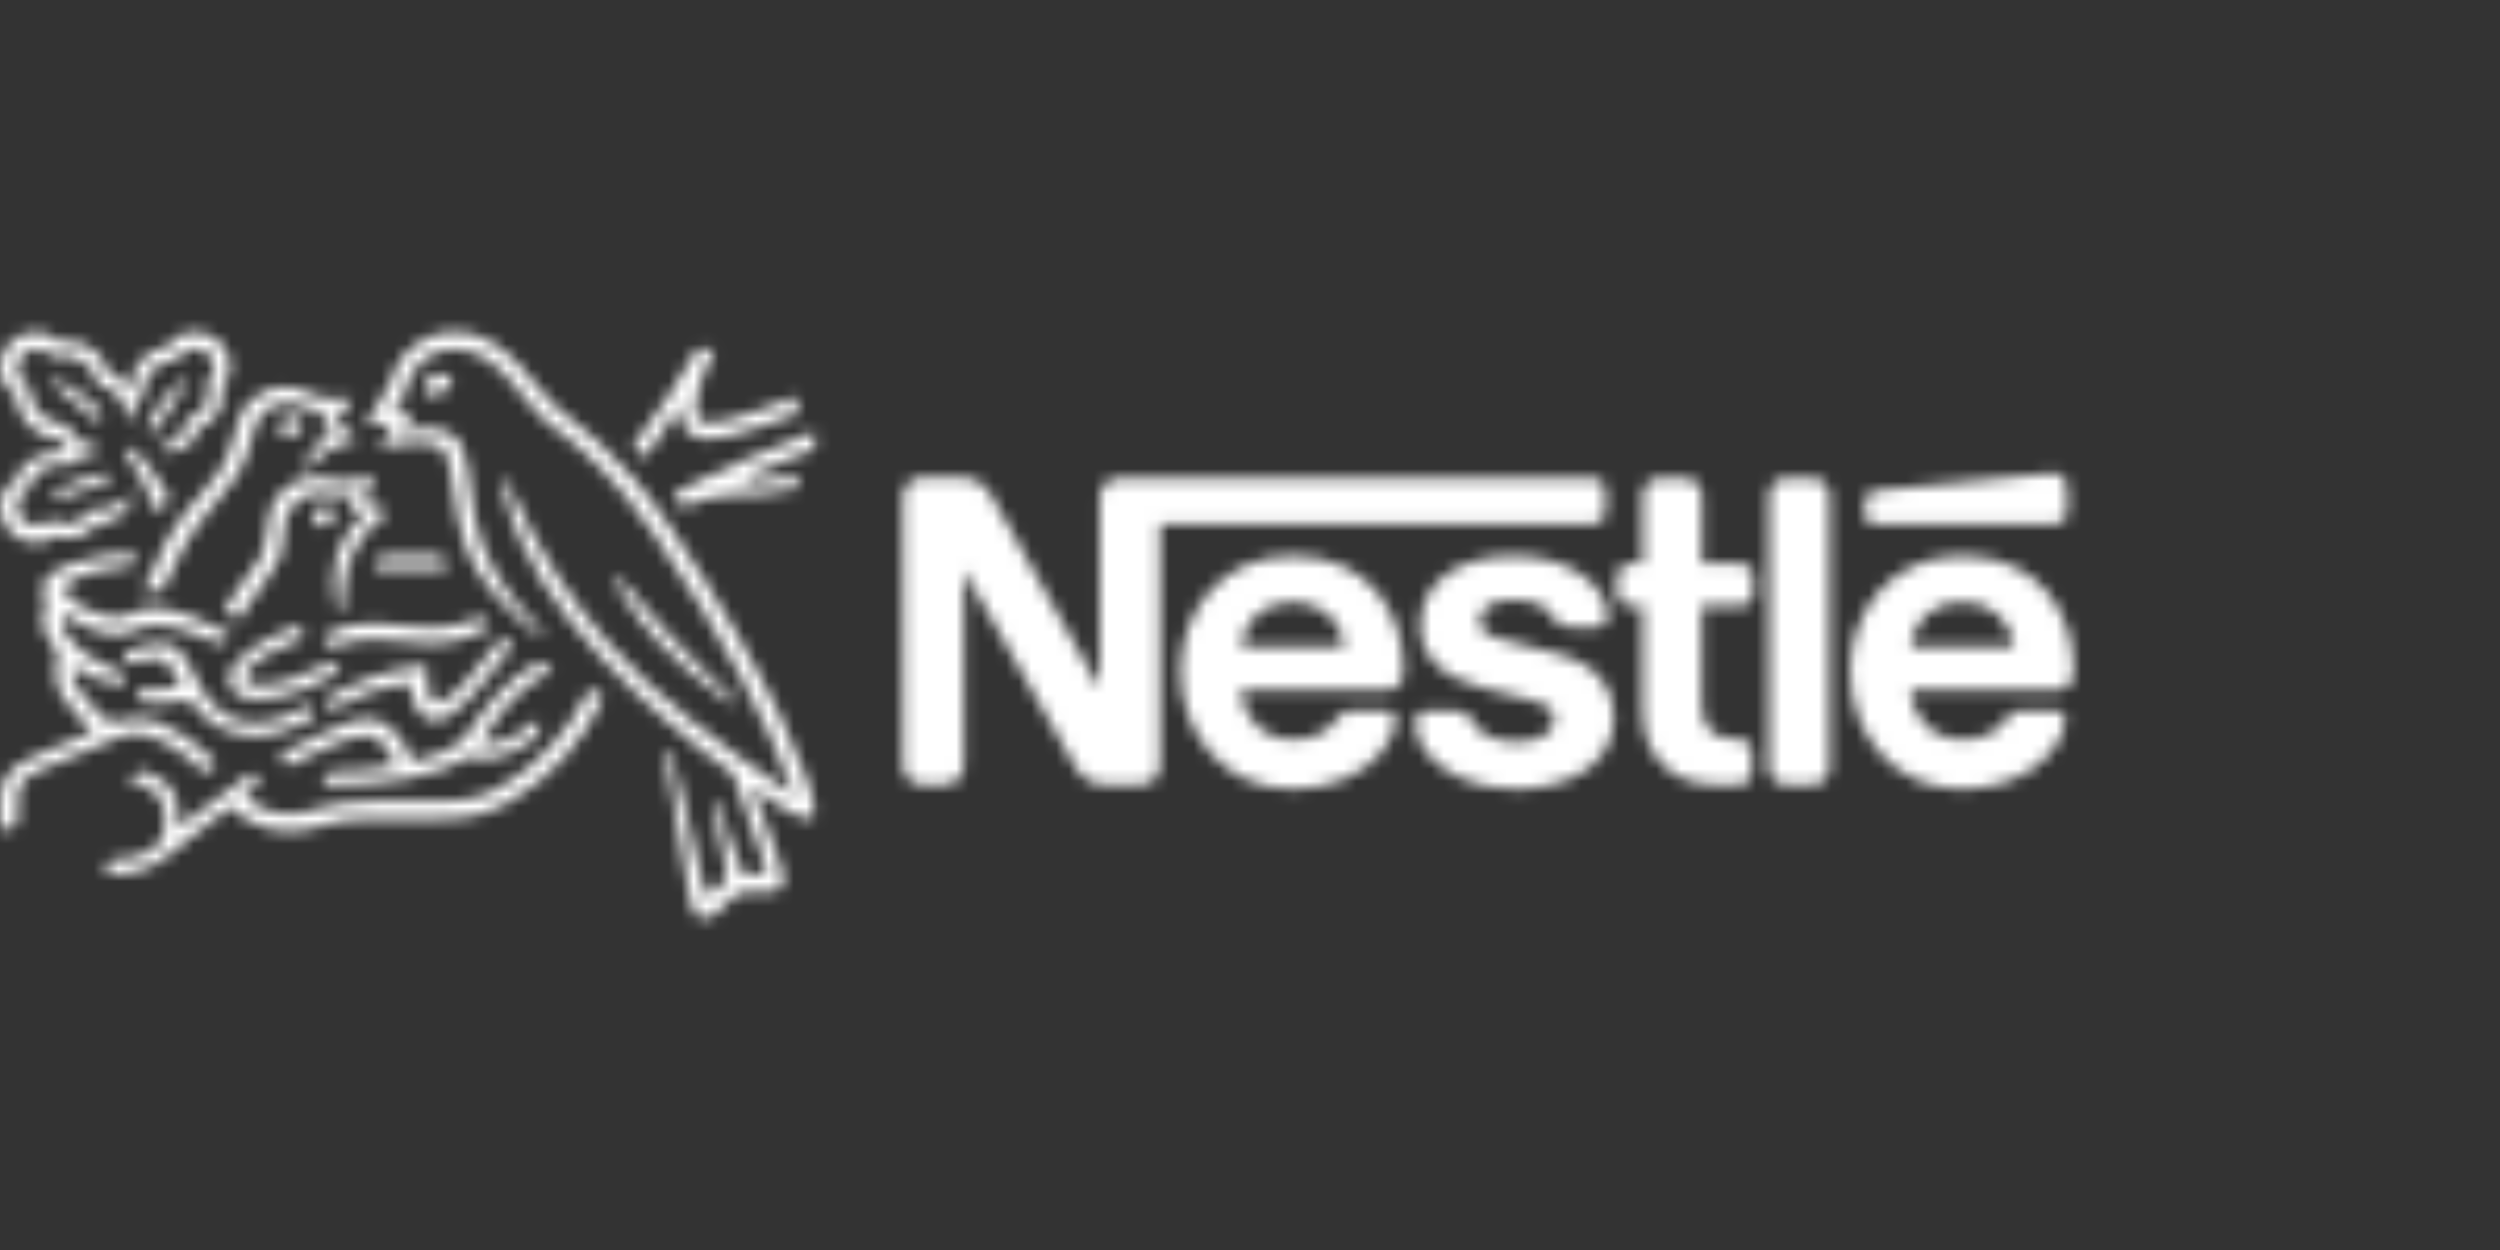
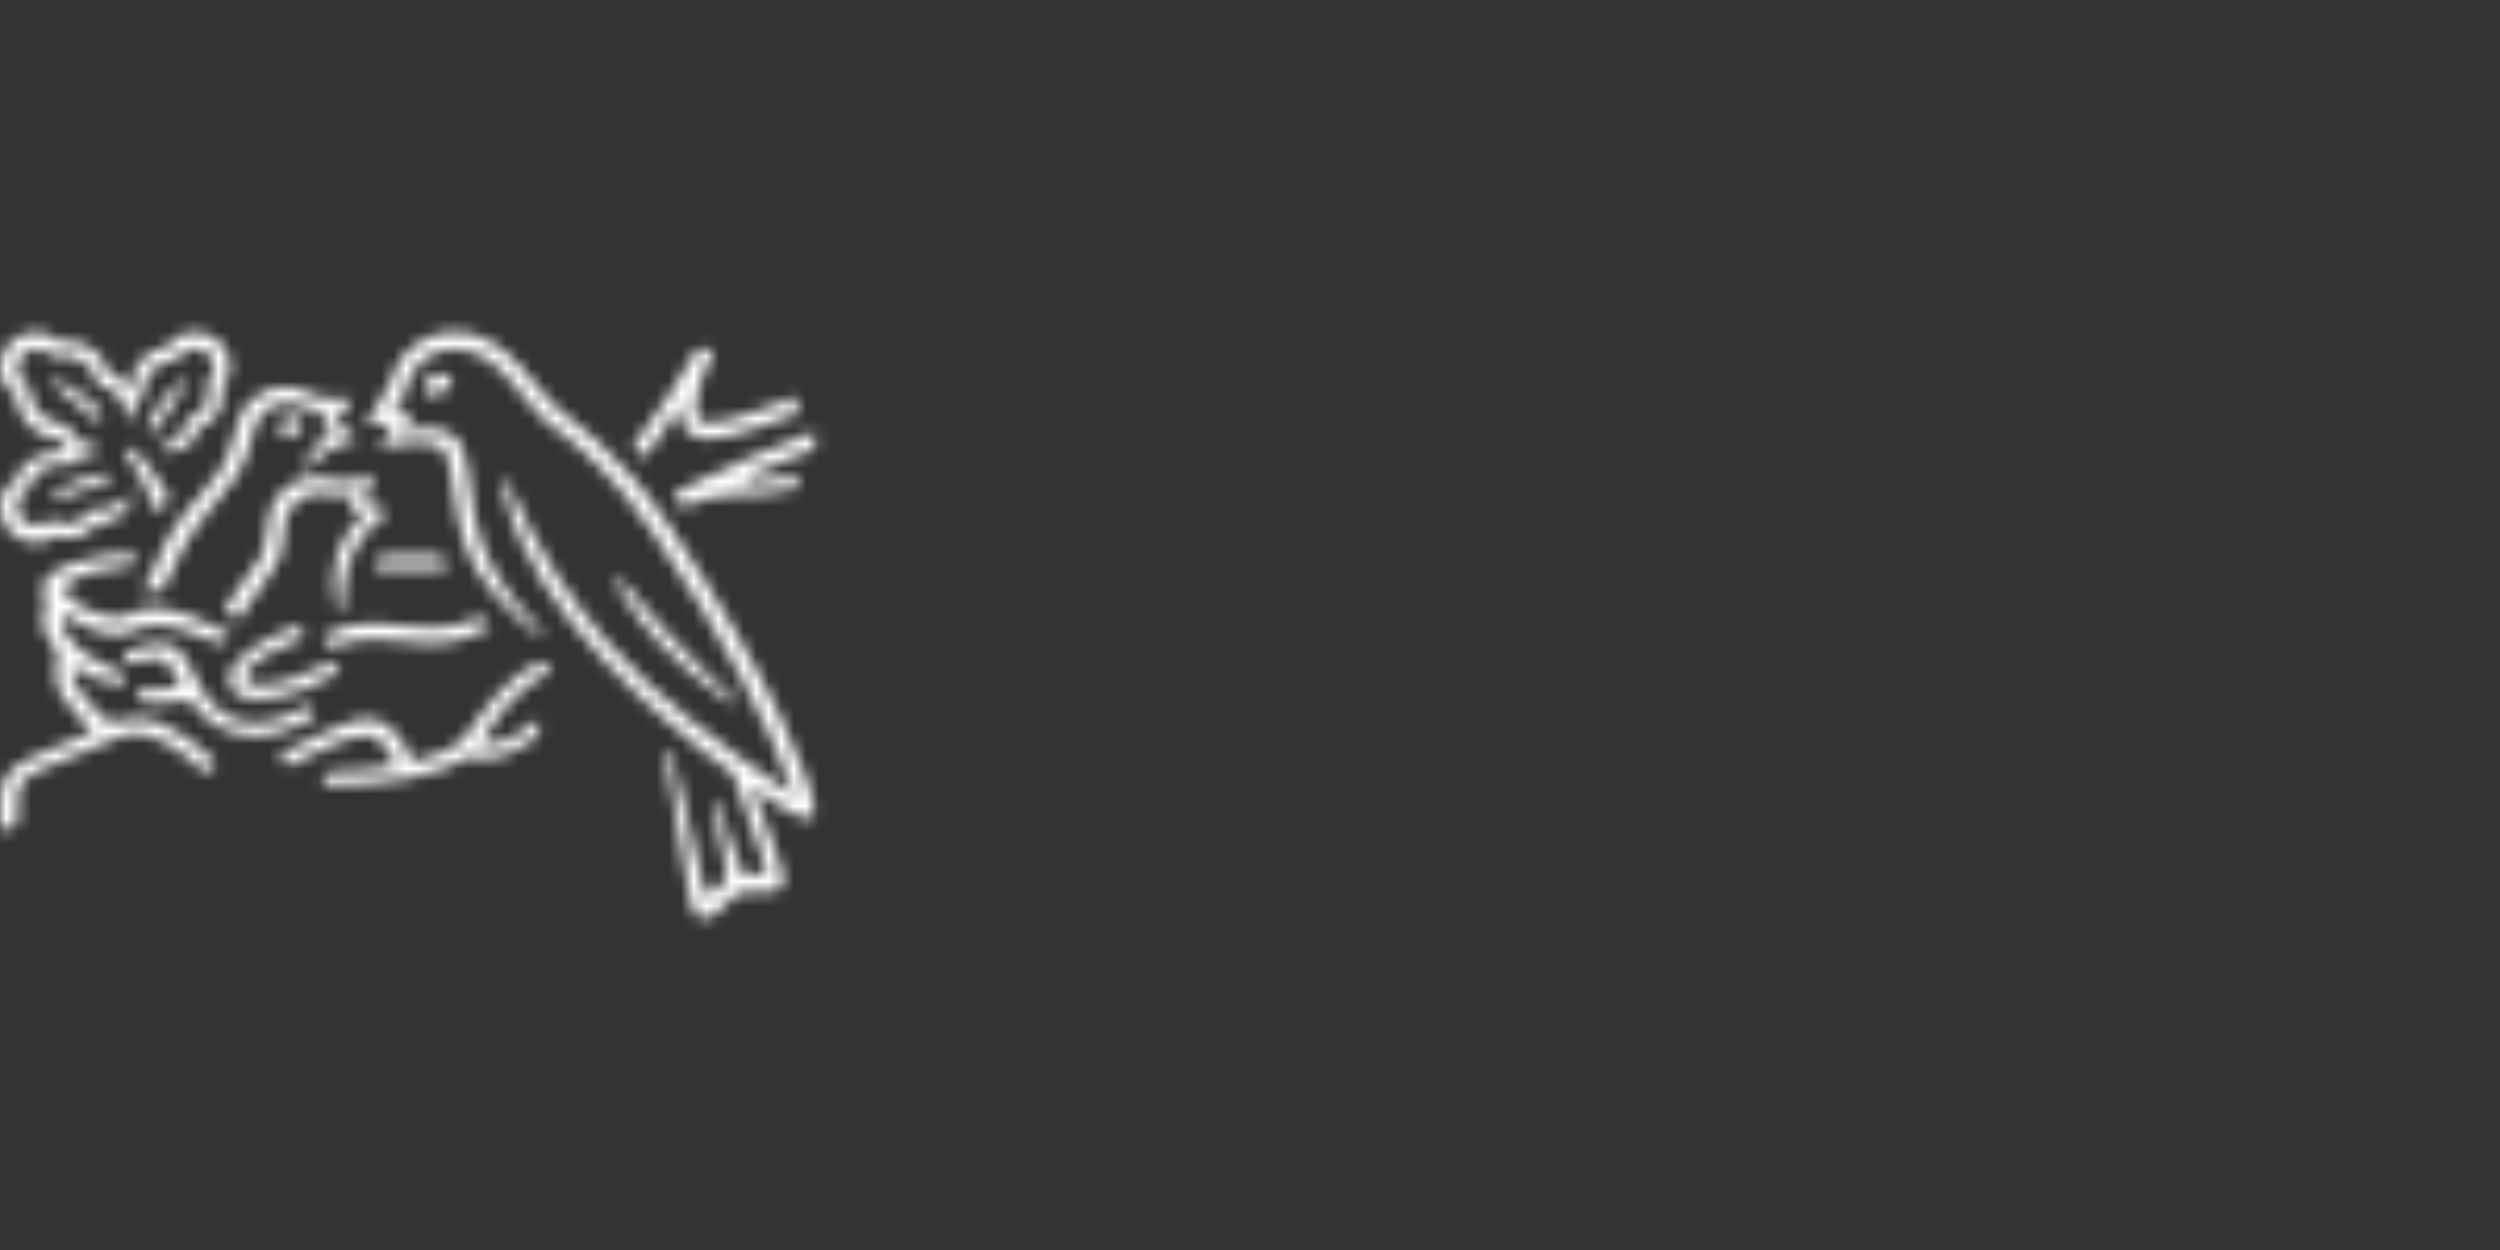
<svg xmlns="http://www.w3.org/2000/svg" width="200" height="100" viewBox="0 0 200 100" fill="none">
  <rect x="0" y="0" width="200" height="100" fill="#333333" stroke="none" />
  <mask id="mask0_8_1302" style="mask-type:alpha" maskUnits="userSpaceOnUse" x="0" y="26" width="166" height="48">
-     <path d="M88.342 38.788C88.11 39.069 87.979 39.382 87.979 39.928V54.925H87.896C87.896 54.925 79.688 40.291 79.291 39.614C79.01 39.134 78.696 38.804 78.283 38.556C77.87 38.325 77.44 38.177 76.615 38.177H73.907C73.278 38.177 72.883 38.391 72.602 38.722C72.37 39.002 72.238 39.317 72.238 39.861V61.118C72.238 61.664 72.37 61.977 72.602 62.258C72.883 62.589 73.278 62.803 73.907 62.803H75.442C76.07 62.803 76.466 62.589 76.747 62.258C76.978 61.977 77.11 61.664 77.11 61.118V45.758H77.193C77.193 45.758 85.715 60.854 86.063 61.416C86.541 62.208 87.35 62.803 88.507 62.803H91.133C91.76 62.803 92.157 62.589 92.438 62.258C92.669 61.977 92.801 61.664 92.801 61.118V41.942H127.304C127.651 41.942 127.915 41.844 128.114 41.679C128.328 41.48 128.427 41.215 128.427 40.82V39.366C128.427 38.969 128.328 38.705 128.114 38.507C127.915 38.342 127.651 38.242 127.304 38.242H89.647C89.019 38.242 88.623 38.458 88.342 38.788ZM103.405 44.469C97.673 44.469 94.452 48.946 94.452 53.67C94.452 58.707 97.905 63.134 103.438 63.134C106.196 63.134 108.905 62.093 110.457 60.259C111.134 59.467 111.68 58.36 111.68 57.683C111.68 57.451 111.63 57.254 111.498 57.105C111.366 56.94 111.167 56.84 110.821 56.84H108.162C107.633 56.84 107.27 57.038 107.005 57.435C106.229 58.575 105.106 59.17 103.454 59.17C100.976 59.17 99.375 57.286 99.259 55.222H110.755C111.267 55.222 111.63 55.106 111.878 54.859C112.159 54.594 112.291 54.214 112.291 53.504C112.291 51.341 111.613 49.095 110.193 47.376C108.74 45.642 106.526 44.469 103.405 44.469V44.469ZM121.126 44.469C116.601 44.469 113.629 46.617 113.629 50.052C113.629 51.274 114.075 52.265 114.801 53.041C115.644 53.951 116.85 54.578 118.601 55.024L122.382 55.981C123.423 56.246 124.347 56.56 124.347 57.468C124.347 58.872 122.861 59.351 121.276 59.351C120.499 59.351 119.69 59.202 119.029 58.872C118.567 58.641 118.171 58.31 117.89 57.865C117.642 57.484 117.56 57.203 117.18 56.989C116.948 56.857 116.667 56.84 116.288 56.84H114.24C113.794 56.84 113.579 56.973 113.431 57.154C113.282 57.336 113.232 57.6 113.232 57.865C113.232 58.525 113.464 59.351 114.009 60.094C115.264 61.779 117.89 63.134 121.242 63.134C124.546 63.134 129.121 61.762 129.121 57.336C129.121 56.197 128.79 55.222 128.179 54.429C127.403 53.422 126.297 52.728 124.414 52.249L120.665 51.29C119.112 50.895 118.385 50.614 118.385 49.655C118.385 48.731 119.212 47.987 121.126 47.987C122.25 47.987 123.274 48.236 123.935 48.929C124.48 49.508 124.381 49.805 124.811 50.036C125.074 50.168 125.371 50.168 125.835 50.168H127.701C127.998 50.168 128.213 50.119 128.377 49.936C128.511 49.788 128.592 49.557 128.592 49.176C128.592 48.317 128.031 47.211 127.04 46.369C125.719 45.229 123.638 44.469 121.126 44.469V44.469ZM131.417 45.097H130.492C130.146 45.097 129.881 45.196 129.683 45.361C129.468 45.56 129.368 45.824 129.368 46.22V47.36C129.368 47.757 129.468 48.02 129.683 48.219C129.881 48.384 130.146 48.484 130.492 48.484H131.417V56.725C131.417 58.838 131.995 60.16 133.068 61.218C134.059 62.192 135.348 62.803 137.594 62.803H138.997C139.345 62.803 139.608 62.704 139.807 62.539C140.022 62.34 140.154 62.076 140.154 61.68V60.243C140.154 59.846 140.022 59.583 139.807 59.384C139.608 59.219 139.345 59.119 138.997 59.119H138.8C137.908 59.119 137.297 58.889 136.884 58.492C136.389 58.03 136.14 57.319 136.14 56.395V48.484H139.147C139.494 48.484 139.758 48.384 139.956 48.219C140.17 48.02 140.27 47.757 140.27 47.36V46.22C140.27 45.824 140.17 45.56 139.956 45.361C139.758 45.196 139.494 45.097 139.147 45.097H136.157V39.712C136.157 39.283 136.025 38.969 135.827 38.722C135.579 38.425 135.232 38.242 134.721 38.242H132.854C132.341 38.242 131.995 38.425 131.747 38.722C131.549 38.969 131.417 39.283 131.417 39.712V45.097V45.097ZM141.526 61.333C141.526 61.762 141.657 62.076 141.856 62.324C142.103 62.621 142.45 62.803 142.962 62.803H144.927C145.439 62.803 145.786 62.621 146.034 62.324C146.232 62.076 146.364 61.762 146.364 61.333V39.714C146.364 39.284 146.232 38.97 146.034 38.722C145.786 38.425 145.439 38.242 144.927 38.242H142.962C142.45 38.242 142.103 38.425 141.856 38.722C141.657 38.97 141.526 39.284 141.526 39.714V61.333ZM99.292 51.703C99.506 49.672 101.059 48.152 103.421 48.152C105.734 48.152 107.335 49.672 107.551 51.703H99.292ZM164.252 41.942C164.598 41.942 164.863 41.844 165.06 41.679C165.276 41.48 165.375 41.215 165.375 40.82V39.283C165.375 38.688 165.259 38.391 165.06 38.177C164.879 37.978 164.582 37.863 164.252 37.863C163.987 37.863 163.724 37.896 163.278 37.945L150.097 39.25C149.717 39.283 149.536 39.399 149.404 39.547C149.255 39.712 149.188 39.928 149.188 40.225V41.083C149.188 41.414 149.255 41.563 149.371 41.695C149.518 41.86 149.734 41.942 150.031 41.942H164.252V41.942ZM156.968 44.469C151.237 44.469 148.016 48.946 148.016 53.67C148.016 58.707 151.468 63.134 157.001 63.134C159.76 63.134 162.468 62.093 164.02 60.259C164.698 59.467 165.243 58.36 165.243 57.683C165.243 57.451 165.193 57.254 165.06 57.105C164.929 56.94 164.73 56.84 164.384 56.84H161.725C161.196 56.84 160.833 57.038 160.568 57.435C159.792 58.575 158.669 59.17 157.017 59.17C154.54 59.17 152.937 57.286 152.823 55.222H164.351C164.863 55.222 165.227 55.106 165.474 54.859C165.755 54.594 165.887 54.214 165.887 53.504C165.887 51.341 165.209 49.095 163.789 47.376C162.336 45.642 160.09 44.469 156.968 44.469V44.469ZM152.855 51.703C153.071 49.672 154.623 48.152 156.985 48.152C159.297 48.152 160.898 49.672 161.114 51.703H152.855Z" fill="#939CA1" />
    <path d="M53.61 42.14C49.335 35.762 45.578 33.614 44.521 32.602C43.36 31.487 42.475 30.223 41.912 29.614C40.659 28.246 39.038 26.557 36.372 26.557C33.798 26.557 32.098 28.234 31.545 29.683C31.385 30.096 31.259 30.602 31.144 30.786C30.891 31.2 29.753 33.142 29.282 33.912H31.408L30.374 35.865C31.58 35.601 32.442 35.405 33.591 35.405C34.614 35.405 35.349 35.648 35.671 36.29C36.269 37.486 36.269 41.105 37.28 43.83C38.223 46.391 40.521 48.897 43.107 50.816C43.141 50.839 43.176 50.85 43.221 50.85C43.348 50.85 43.429 50.759 43.429 50.667C43.429 50.598 43.405 50.552 43.348 50.495C41.187 48.334 39.429 45.944 38.487 43.325C37.555 40.773 37.705 37.187 36.889 35.589C36.349 34.532 35.201 34.257 34.142 34.257C33.293 34.257 32.499 34.429 32.132 34.509L33.062 32.935H31.488C31.822 32.349 32.166 31.809 32.339 31.487C32.487 31.211 32.546 30.866 32.73 30.396C33.327 28.89 34.648 27.936 36.372 27.936C38.533 27.936 39.797 29.326 41.049 30.717C41.624 31.36 42.566 32.705 43.658 33.705C44.405 34.394 45.83 35.164 48.025 37.429C49.289 38.739 50.76 40.439 52.311 42.715C57.862 50.839 61.505 57.998 63.539 63.584L63.505 63.607C57.678 59.653 52.633 55.918 48.566 51.31C45.681 48.035 43.176 44.243 40.992 39.405C40.842 39.083 40.717 38.784 40.579 38.474C40.521 38.348 40.464 38.313 40.371 38.313C40.257 38.313 40.176 38.394 40.176 38.508C40.176 38.635 40.233 38.911 40.36 39.462C41.521 44.473 44.738 48.966 48.175 52.701C51.599 56.413 55.471 59.608 58.655 61.93L61.137 69.031C61.194 69.204 61.264 69.388 61.264 69.56C61.264 69.686 61.228 69.789 61.149 69.858C61.08 69.927 60.989 69.962 60.781 69.962H60.035C59.713 69.962 59.585 69.916 59.47 69.824C59.356 69.732 59.276 69.594 59.218 69.433C59 68.766 57.689 65.031 57.437 64.273C57.391 64.136 57.31 64.089 57.218 64.089C57.104 64.089 57.023 64.182 57.023 64.285C57.023 64.377 57.057 64.48 57.115 64.802C57.448 66.503 57.839 68.41 57.999 69.135C58.069 69.467 58.149 69.779 58.149 70.008C58.149 70.214 58.103 70.33 57.931 70.502L57.161 71.284C56.977 71.468 56.873 71.513 56.725 71.513C56.541 71.513 56.391 71.387 56.322 71.065C55.449 66.985 54.127 61.93 53.782 60.526C53.701 60.217 53.644 60.044 53.46 60.044C53.3 60.044 53.243 60.159 53.243 60.297C53.243 60.4 53.265 60.526 53.277 60.619C53.484 62.067 54.323 67.342 55.23 72.157C55.392 72.984 55.702 73.443 56.414 73.443C56.736 73.443 57.045 73.317 57.333 73.042C57.805 72.57 57.942 72.444 58.506 71.892C58.907 71.501 59.184 71.341 59.873 71.341H61.574C61.976 71.341 62.194 71.238 62.389 71.053C62.573 70.881 62.688 70.64 62.688 70.295C62.688 69.939 62.597 69.652 62.47 69.295C62.034 68.124 60.632 64.158 60.217 63.044L60.252 63.02C61.688 64.113 63.78 65.503 64.7 65.503C64.987 65.503 65.16 65.377 65.16 64.928C65.16 62.815 61.643 54.115 53.61 42.14" fill="#939CA1" />
    <path d="M14.159 28.786C14.4 28.257 14.929 27.89 15.561 27.89C16.422 27.89 17.112 28.557 17.112 29.442C17.112 29.958 16.87 30.407 16.491 30.682C16.572 30.982 16.629 31.245 16.629 31.498C16.629 32.464 16.055 33.142 14.998 33.498C14.86 34.084 14.607 34.613 14.193 35.004C13.503 35.67 12.802 35.67 12.802 35.946C12.802 36.096 12.906 36.187 13.193 36.187C14.469 36.187 15.721 35.475 15.871 34.291C17.089 33.878 17.824 32.648 17.824 31.671C17.824 31.418 17.801 31.2 17.698 30.994C18.032 30.671 18.422 30.119 18.422 29.304C18.422 28.591 18.111 27.867 17.56 27.338C17.078 26.867 16.399 26.557 15.606 26.557C14.457 26.557 13.71 27.178 13.286 27.787C12.032 27.787 10.412 29.177 10.412 31.166H10.24C10.124 30.476 9.413 30.015 8.814 29.981C8.332 28.534 7.24 27.293 5.447 27.293C5.241 27.293 4.988 27.305 4.769 27.338C4.242 26.855 3.655 26.557 2.839 26.557C1.276 26.557 0 27.81 0 29.395C0 30.384 0.448 31.062 1.299 31.66C1.299 31.66 1.287 31.786 1.287 31.843C1.287 33.108 2.666 35.084 4.712 35.084C4.712 35.405 5.115 35.843 5.563 35.922V36.084H5.39C2.575 36.084 1.38 37.441 1.38 38.348C0.541 38.693 0 39.623 0 40.485C0 42.197 1.254 43.416 2.909 43.416C3.46 43.416 4.023 43.198 4.414 42.898C4.7 43.001 5.068 43.059 5.447 43.059C6.241 43.059 7.126 42.783 7.746 41.875C7.838 41.887 7.918 41.887 8.01 41.887C9.022 41.887 9.895 41.22 10.355 40.347C10.469 40.129 10.515 39.957 10.515 39.829C10.515 39.704 10.458 39.6 10.331 39.6C10.171 39.6 10.148 39.75 9.861 40.014C9.217 40.601 8.228 40.818 7.217 40.818C6.723 41.543 6.114 41.922 5.413 41.922C4.896 41.922 4.494 41.784 4.08 41.508C3.747 41.875 3.333 42.025 2.931 42.025C2.024 42.025 1.38 41.393 1.38 40.473C1.38 39.829 1.793 39.256 2.368 39.037C2.471 37.899 3.689 37.129 5.206 37.129C5.402 37.129 5.597 37.141 5.804 37.164C6.034 36.797 6.585 36.406 7.367 36.302C7.528 36.279 7.653 36.268 7.746 36.222C7.838 36.175 7.884 36.084 7.884 35.98C7.884 35.889 7.849 35.808 7.758 35.75C7.677 35.705 7.539 35.682 7.378 35.647C6.654 35.509 5.792 35.061 5.356 33.969C3.62 33.969 2.344 32.578 2.344 31.016V30.913C1.77 30.682 1.38 30.131 1.38 29.476C1.38 28.614 2.058 27.925 2.919 27.925C3.436 27.925 3.885 28.178 4.173 28.557C4.414 28.488 4.689 28.465 4.953 28.465C6.241 28.465 7.619 29.28 7.884 30.866C9.539 31.016 9.93 32.418 10.033 33.005C10.09 33.303 10.136 33.556 10.331 33.556C10.539 33.556 10.584 33.325 10.653 33.015C10.78 32.43 10.998 31.958 11.435 31.591C11.435 30.084 12.561 28.786 14.159 28.786Z" fill="#939CA1" />
    <path d="M17.503 37.796C16.962 38.566 16.572 38.945 15.342 40.393C13.722 42.312 12.871 43.864 11.457 47.311C11.688 47.288 12.022 47.266 12.389 47.266C12.573 47.266 12.722 47.266 12.964 47.276L13.136 46.909C13.93 45.208 14.997 42.909 16.491 41.14L17.009 40.531C18.548 38.727 19.502 37.658 20.1 35.199C20.307 34.325 20.479 33.545 21.066 32.981C21.593 32.475 22.261 32.257 22.938 32.257C23.513 32.257 23.939 32.395 24.559 32.659C25.122 32.9 25.328 32.947 25.926 32.947C26.133 32.947 26.282 32.935 26.42 32.923L25.616 34.004L26.708 34.774C25.34 35.175 24.617 36.498 24.374 37.106C24.329 37.233 24.306 37.313 24.306 37.394C24.306 37.487 24.352 37.578 24.49 37.578C24.639 37.578 24.753 37.463 24.949 37.233C25.616 36.429 26.145 35.876 28.603 35.107L26.869 33.796L28.178 31.878H26.949C26.167 31.878 25.65 31.866 24.972 31.556C24.052 31.131 23.582 30.948 22.766 30.948C21.767 30.948 20.858 31.303 20.112 31.993C19.249 32.785 18.985 33.843 18.675 35.004C18.433 35.9 18.146 36.889 17.503 37.796Z" fill="#939CA1" />
    <path d="M20.146 45.622C19.49 46.507 18.594 47.666 17.904 48.897C18.123 49.001 18.848 49.392 19.101 49.529C19.893 48.334 20.997 46.864 21.72 45.748C22.375 44.737 22.64 44.3 22.686 42.944C22.697 42.714 22.697 42.495 22.719 42.278C22.777 41.577 22.962 40.864 23.628 40.21C24.122 39.715 24.834 39.463 25.547 39.463C26.236 39.463 26.638 39.657 27.236 39.657C27.661 39.657 27.971 39.554 28.247 39.451L28.466 39.37L27.937 40.636L29.178 41.14C28.385 41.634 26.65 43.761 26.65 46.277C26.65 47.185 26.788 48.023 26.983 48.77C27.007 48.851 27.052 48.932 27.179 48.932C27.293 48.932 27.374 48.863 27.386 48.736L27.398 48.472C27.431 47.702 27.489 46.484 27.799 45.392C28.316 43.554 29.707 41.83 31.097 41.002L29.12 40.141L29.971 38.061L29.041 38.256C28.478 38.371 28.064 38.474 27.57 38.474C27.248 38.474 26.88 38.428 26.444 38.324C26.11 38.245 25.753 38.175 25.249 38.175C24.34 38.175 23.363 38.52 22.697 39.163C21.479 40.324 21.41 41.577 21.329 42.692C21.226 44.174 20.95 44.541 20.146 45.622Z" fill="#939CA1" />
-     <path d="M49.634 46.323C49.553 46.22 49.484 46.173 49.393 46.173C49.255 46.173 49.185 46.265 49.185 46.368C49.185 46.53 49.3 46.725 49.588 47.209C50.461 48.69 51.542 50.184 52.875 51.587C54.311 53.115 56 54.539 57.804 55.815L58.367 56.206C58.448 56.264 58.506 56.298 58.575 56.298C58.689 56.298 58.77 56.184 58.77 56.091C58.77 56.034 58.747 55.975 58.678 55.918C57.001 54.39 55.196 52.528 53.507 50.736C52.184 49.322 50.829 47.829 49.634 46.323Z" fill="#939CA1" />
+     <path d="M49.634 46.323C49.553 46.22 49.484 46.173 49.393 46.173C49.185 46.53 49.3 46.725 49.588 47.209C50.461 48.69 51.542 50.184 52.875 51.587C54.311 53.115 56 54.539 57.804 55.815L58.367 56.206C58.448 56.264 58.506 56.298 58.575 56.298C58.689 56.298 58.77 56.184 58.77 56.091C58.77 56.034 58.747 55.975 58.678 55.918C57.001 54.39 55.196 52.528 53.507 50.736C52.184 49.322 50.829 47.829 49.634 46.323Z" fill="#939CA1" />
    <path d="M12.653 41.117C12.825 40.83 13.342 40.129 13.549 39.91C12.665 38.118 11.217 36.406 10.585 35.727L10.056 36.245C10.665 37.129 11.687 38.842 12.653 41.117Z" fill="#939CA1" />
    <path d="M4.229 30.74C4.125 30.648 4.103 30.59 4.103 30.521C4.103 30.442 4.16 30.349 4.287 30.349C4.332 30.349 4.378 30.361 4.437 30.384C5.286 30.729 6.011 31.131 6.655 31.625C7.194 32.038 7.723 32.545 8.239 33.154L7.757 33.705C7.16 33.21 5.229 31.591 4.229 30.74Z" fill="#939CA1" />
    <path d="M12.377 34.59L11.757 34.211C12.158 33.257 12.653 32.384 13.239 31.728C13.653 31.258 14.044 30.877 14.48 30.499C14.583 30.419 14.641 30.349 14.744 30.349C14.86 30.349 14.94 30.442 14.94 30.533C14.94 30.579 14.917 30.636 14.871 30.705C14.17 31.797 12.802 33.958 12.377 34.59Z" fill="#939CA1" />
    <path d="M4.586 39.922C4.436 39.979 4.367 40.014 4.287 40.014C4.161 40.014 4.103 39.91 4.103 39.829C4.103 39.75 4.138 39.704 4.218 39.634C5.631 38.531 6.873 38.095 8.585 37.807L8.791 38.497L4.586 39.922Z" fill="#939CA1" />
    <path d="M34.062 31.005C34.062 30.602 34.269 29.878 35.016 29.878C35.269 29.878 35.51 29.935 35.705 30.027C35.981 30.154 36.165 30.338 36.165 30.533C36.165 30.74 35.958 30.947 35.648 31.2C35.326 31.463 34.913 31.706 34.579 31.706C34.178 31.706 34.062 31.325 34.062 31.005Z" fill="#939CA1" />
    <path d="M22.398 34.36C22.398 33.866 22.696 33.325 23.271 33.325C23.524 33.325 23.822 33.428 24.041 33.637C24.168 33.751 24.225 33.877 24.225 34.004C24.225 34.28 23.96 34.544 23.65 34.727C23.409 34.866 23.156 34.958 22.939 34.958C22.582 34.958 22.398 34.738 22.398 34.36Z" fill="#939CA1" />
-     <path d="M25.099 41.451C25.099 41.336 25.11 41.198 25.156 41.06C25.248 40.761 25.443 40.473 25.926 40.473C26.145 40.473 26.385 40.531 26.58 40.67C26.754 40.785 26.823 40.933 26.823 41.083C26.823 41.577 25.995 42.152 25.581 42.152C25.282 42.152 25.099 41.864 25.099 41.451Z" fill="#939CA1" />
    <path d="M20.571 55.953C19.02 55.953 18.33 55.218 18.33 54.287C18.33 52.655 21.191 51.058 23.765 50.069L24.432 50.932C22.846 51.563 19.652 52.92 19.652 54.092C19.652 54.505 19.893 54.805 20.858 54.805C22.536 54.805 24.341 53.988 26.006 53.172C26.133 53.115 26.283 53.057 26.421 53.057C26.638 53.057 26.776 53.126 26.937 53.356L27.213 53.735C25.271 54.805 22.846 55.953 20.571 55.953Z" fill="#939CA1" />
    <path d="M24.846 56.39C23.329 57.24 21.755 57.804 20.364 57.804C18.812 57.804 17.434 57.137 16.284 55.401C15.802 54.666 15.423 53.747 14.963 52.931C14.412 51.966 13.814 51.449 12.768 51.449C11.815 51.449 10.883 51.839 9.895 52.264L9.941 52.483C10.021 52.839 10.159 53.092 10.492 53.092C10.642 53.092 10.792 53.024 10.872 53.001C11.424 52.827 11.825 52.678 12.389 52.678C13.251 52.678 13.664 53.184 14.25 54.425L14.469 54.885C13.871 55.092 12.469 55.195 11.424 55.195H10.93L11.01 55.689C11.044 55.896 11.125 56.068 11.297 56.149C11.503 56.252 11.803 56.264 12.32 56.264C13.63 56.264 14.584 56.103 15.135 55.964C16.549 58.069 18.491 58.873 20.364 58.873C21.961 58.873 23.582 58.286 25.134 57.436L24.846 56.39Z" fill="#939CA1" />
-     <path d="M26.408 56.907L26.133 55.849C28.5 54.575 30.66 53.551 34.109 53.218C34.178 54.539 34.085 56.206 35.062 56.206C35.958 56.206 37.911 53.896 40.164 51C40.371 51.196 40.704 51.403 41.004 51.632L40.429 52.379C38.233 55.206 36.36 57.62 34.82 57.62C33.384 57.62 32.843 55.93 32.821 54.666C30.627 54.885 28.557 55.62 26.408 56.907Z" fill="#939CA1" />
    <path d="M56.816 33.843C55.92 33.843 55.667 33.348 55.667 32.648C55.667 31.2 56.575 29.12 57.15 27.936H55.758C55.035 29.338 52.185 33.831 50.645 35.693L51.529 36.646C52.357 35.727 53.265 34.165 54.253 32.624H54.437C54.437 32.705 54.426 32.797 54.426 32.877C54.426 34.176 55.092 35.141 56.735 35.141C57.747 35.141 59.333 34.635 60.827 34.13C62.068 33.705 63.206 33.268 63.769 33.108V31.729C63.125 31.923 61.815 32.429 60.459 32.901C59.034 33.395 57.632 33.843 56.816 33.843Z" fill="#939CA1" />
    <path d="M59.884 38.014C61.263 37.429 63.734 36.44 65.159 35.923V34.52C62.297 35.578 57.275 37.658 53.851 39.52C53.943 39.634 54.541 40.473 54.609 40.577C56.057 39.979 57.356 39.588 58.528 39.588C60.172 39.588 61.516 39.588 63.769 39.059V38.002C62.505 38.233 61.16 38.508 60.287 38.508C59.769 38.508 59.62 38.439 59.62 38.267C59.62 38.164 59.689 38.095 59.884 38.014" fill="#939CA1" />
    <path d="M30.442 44.473L29.89 45.531H35.763L35.326 44.473H30.442Z" fill="#939CA1" />
    <path d="M9.286 50.782C9.906 50.782 10.412 50.575 10.895 50.38C11.354 50.195 11.814 50.011 12.434 50.011C13.906 50.011 15.721 50.724 17.319 51.402C17.411 51.437 17.514 51.459 17.617 51.459C17.871 51.459 18.066 51.345 18.192 51.104L18.399 50.724C16.641 49.701 13.836 48.609 12.377 48.609C11.711 48.609 11.228 48.783 10.769 48.965C10.252 49.173 9.803 49.391 9.332 49.391C8.172 49.391 5.195 48.242 5.195 47.128C5.195 45.818 9.93 45.312 10.447 45.312L10.918 44.242C7.482 44.242 3.391 45.449 3.391 47.047C3.391 47.507 3.655 47.736 3.655 48.161C3.655 48.736 3.391 49.127 3.391 49.77C3.391 50.195 3.643 50.736 3.942 51.208C4.264 51.702 4.643 52.022 4.643 52.437C4.643 52.747 4.437 53.114 4.437 53.839C4.437 55.39 5.322 56.333 7.045 58.182L7.39 58.55C5.965 59.102 3.31 60.252 2.689 60.515C0.541 61.411 0.001 62.504 0.001 64.228C0.001 64.894 0.001 65.652 0.047 66.33H0.46C1.322 66.33 1.425 65.814 1.425 65.32C1.425 64.986 1.414 64.607 1.414 64.192C1.425 63.24 1.46 62.389 3 61.7C3.621 61.423 6.665 60.183 8.93 59.217C9.596 58.929 10.216 58.688 10.906 58.688C11.676 58.688 12.561 59.022 13.665 59.677C14.595 60.228 15.572 60.975 16.342 61.836L17.319 61.09C16.479 60.102 15.319 59.217 14.158 58.528C12.997 57.838 11.964 57.436 11.091 57.436C10.711 57.436 10.401 57.505 10.137 57.574C9.827 57.654 9.539 57.746 9.171 57.746C8.746 57.746 8.389 57.643 7.872 57.045C7.677 56.827 6.436 55.413 6.171 55C6.045 54.804 5.816 54.413 5.816 53.954C5.816 53.758 5.85 53.529 5.965 53.322C7.033 54.149 8.355 54.655 9.964 54.85L9.746 53.758C7.435 53.15 4.976 51.115 4.976 49.806C4.976 49.529 5.045 49.334 5.15 49.093C6.045 49.92 8.148 50.782 9.286 50.782Z" fill="#939CA1" />
    <path d="M25.823 50.989C27.271 49.966 28.764 49.851 29.971 49.851C30.695 49.851 31.545 49.954 32.441 50.069C33.166 50.161 33.82 50.23 34.602 50.23C36.176 50.23 37.762 49.656 38.452 49.356C38.647 49.599 38.981 49.92 39.245 50.15C38.912 50.357 36.798 51.505 34.637 51.505C33.683 51.505 32.775 51.392 31.993 51.287C31.304 51.196 30.557 51.115 29.833 51.115C29.04 51.115 27.443 51.345 26.455 51.816L25.823 50.989Z" fill="#939CA1" />
-     <path d="M47.163 55.092C45.439 58.723 42.818 61.366 40.13 62.895C38.854 63.618 37.705 64.09 35.224 64.09H29.856C27.938 64.09 26.731 64.343 25.789 64.584C24.776 64.848 24.134 65.112 23.111 65.112C21.594 65.112 20.192 64.365 19.514 63.653L20.778 62.654L20.146 61.813C19.779 62.079 15.285 65.4 14.342 66.146L14.285 66.112C14.308 65.883 14.308 65.676 14.308 65.469C14.308 62.94 13.135 62.331 11.355 61.619L10.148 62.331C12.596 63.148 13.204 63.802 13.204 65.629C13.204 67.078 12.687 67.651 11.94 68.089C11.17 68.537 10.216 68.743 9.378 68.743C9.021 68.743 8.861 68.812 8.735 68.939C8.596 69.077 8.527 69.284 8.527 69.571V69.974H8.815C10.354 69.974 11.78 69.732 13.342 68.502L18.434 64.526C19.157 65.354 20.985 66.503 23.145 66.503C24.363 66.503 25.145 66.204 26.271 65.917C27.144 65.698 27.995 65.502 29.856 65.502H35.246C38.004 65.502 39.337 64.928 40.808 64.102C44.003 62.308 46.726 59.275 48.267 55.791C47.864 55.54 47.485 55.309 47.163 55.092Z" fill="#939CA1" />
    <path d="M38.51 59.413C39.9 57.183 41.141 55.206 44.186 53.598C43.864 53.402 43.405 53.104 43.163 52.942C41.98 53.46 40.808 54.493 39.809 55.54C37.51 57.93 37.716 59.308 35.292 60.24C34.682 60.469 33.935 60.722 32.982 60.941C32.419 59.205 31.006 57.481 29.511 57.481C28.477 57.481 27.282 58.021 25.903 58.631C24.283 59.343 22.8 60.159 22.33 60.469L22.962 61.32C23.444 61.055 24.834 60.365 26.225 59.768C27.431 59.251 28.523 58.826 29.259 58.826C30.442 58.826 31.212 60.171 31.638 61.25C30.086 61.619 27.535 61.71 26.765 61.71C26.409 61.71 26.282 61.767 26.156 61.872C26.041 61.975 25.948 62.158 25.891 62.411L25.8 62.802H26.626C30.925 62.802 34.982 62.124 37.59 60.538C37.958 60.643 38.28 60.711 38.693 60.711C40.187 60.711 41.727 59.895 42.693 59.148C43.037 58.883 43.117 58.641 43.117 58.378C43.117 58.252 43.106 58.137 43.094 58.021L43.048 57.574C41.67 58.665 40.52 59.482 39.096 59.482C38.843 59.482 38.659 59.458 38.51 59.413Z" fill="#939CA1" />
  </mask>
  <g mask="url(#mask0_8_1302)">
    <rect x="-17.557" width="200" height="100" fill="white" />
  </g>
</svg>